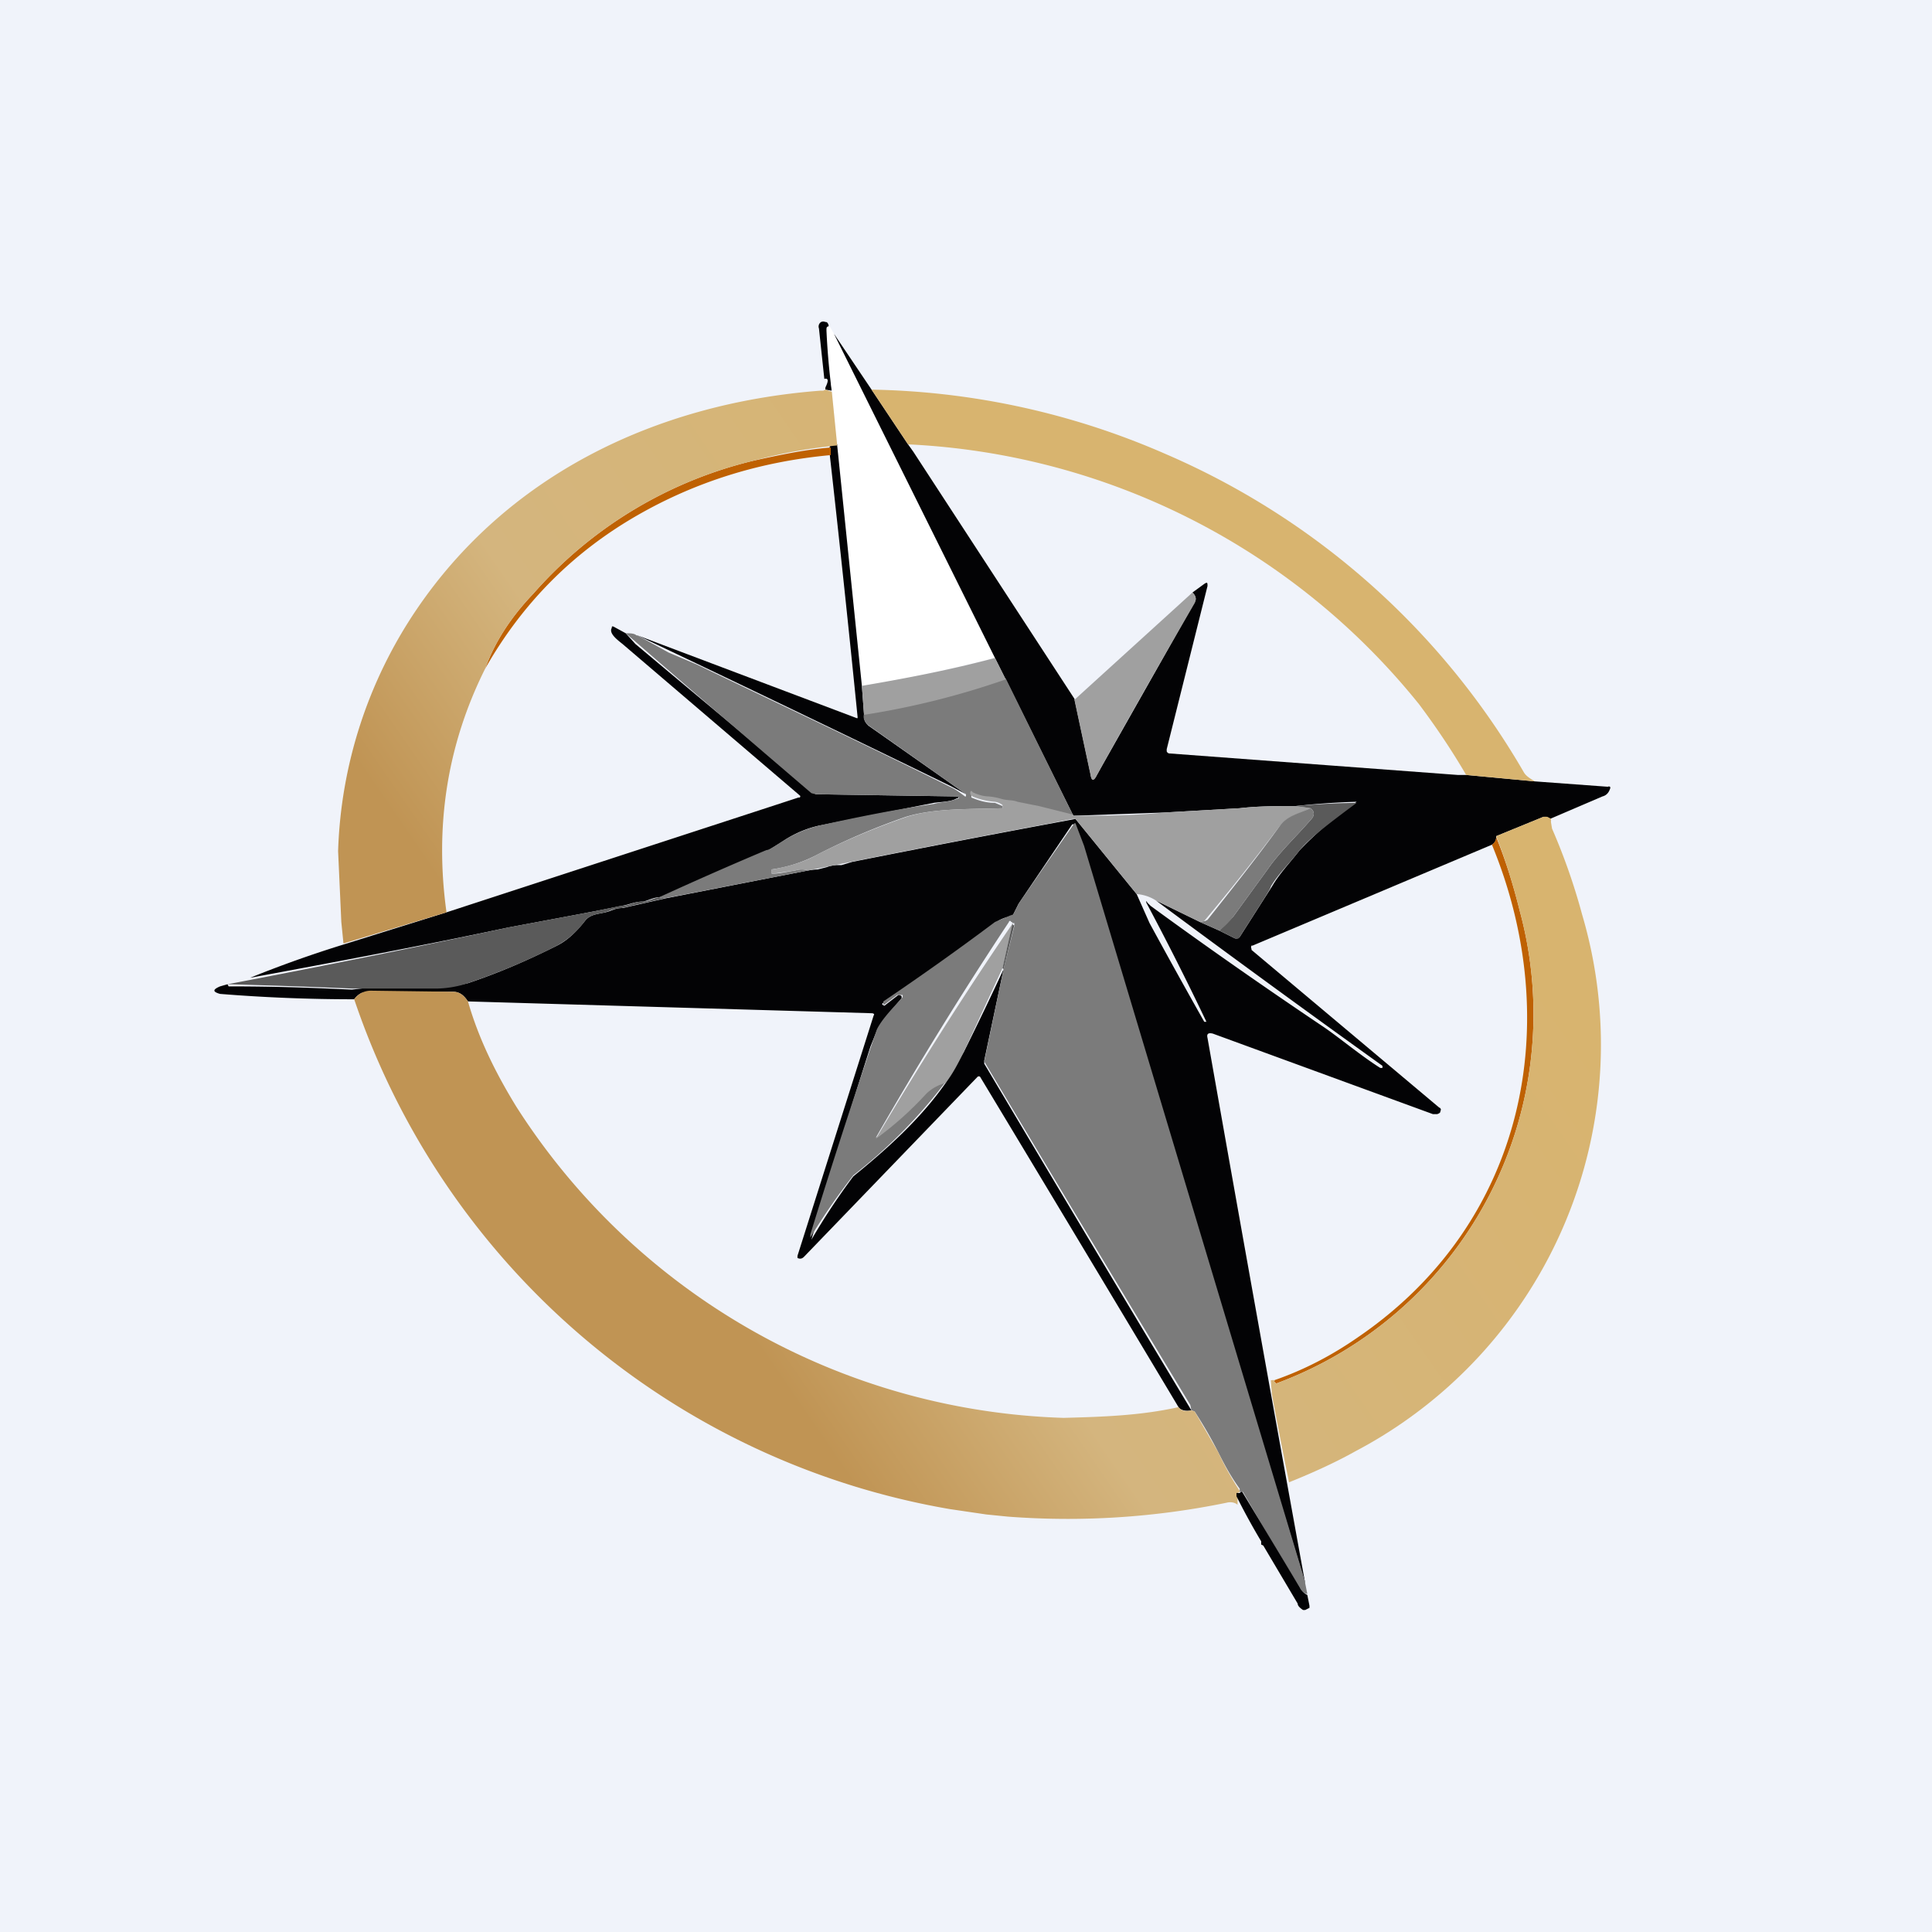
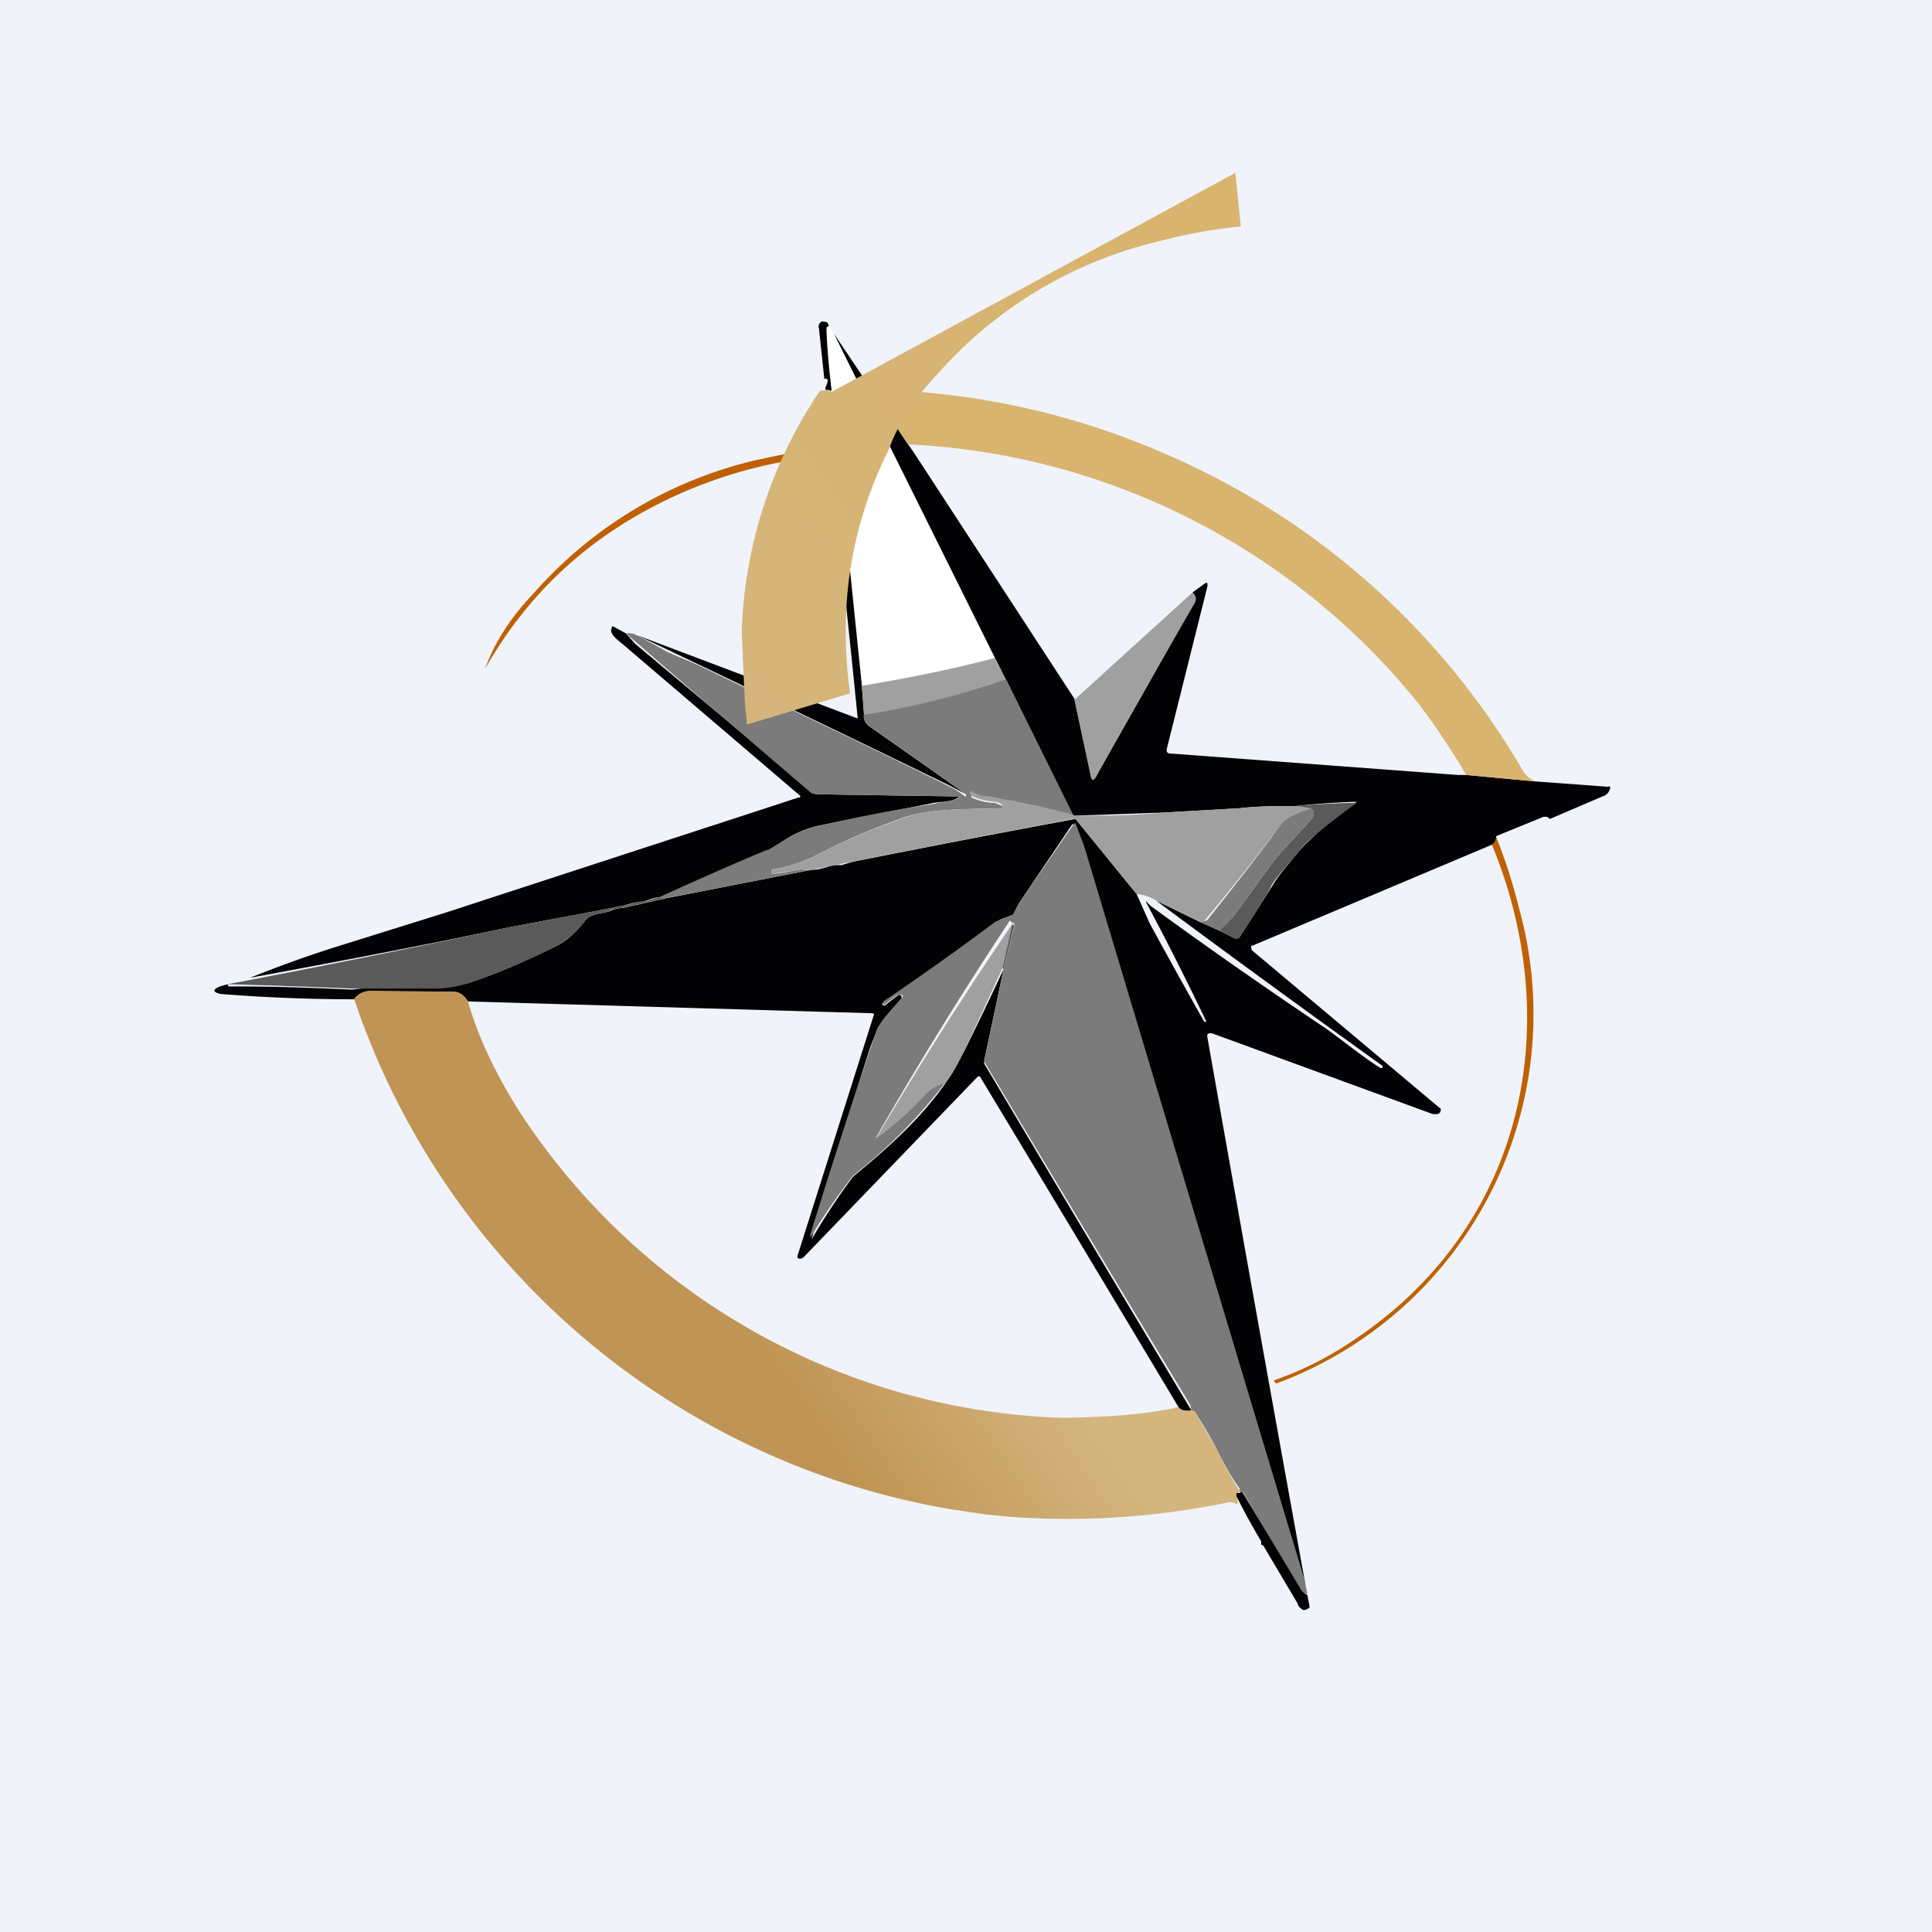
<svg xmlns="http://www.w3.org/2000/svg" width="18" height="18" viewBox="0 0 18 18">
  <path fill="#F0F3FA" d="M0 0h18v18H0z" />
  <path d="M7.72 3.04a6.88 6.88 0 0 0 .03.6l-.06-.01v-.02c.03-.06.03-.09-.01-.08l-.05-.47A.05.05 0 0 1 7.65 3a.05.05 0 0 1 .04 0c.01 0 .02 0 .03.03Z" fill="#030305" />
  <path d="m7.73 3.04.04.07 1.5 3.02c-.41.1-.83.2-1.24.26L7.8 4.15l-.05-.5a6.88 6.88 0 0 1-.05-.57c0-.03 0-.04.03-.04Z" fill="#fff" />
  <path d="m8.12 3.63.34.51.05.07 1.5 2.3.15.7c.01.07.03.07.06.01l.05-.09.86-1.52c.02-.03.01-.06-.02-.09l.11-.08c.03-.02.03-.01.03.02l-.38 1.52V7a.03.03 0 0 0 .03.02l2.68.2h.08l.64.06.68.05a.02.02 0 0 1 .02 0 .02.02 0 0 1 0 .02c-.01.03-.03.06-.07.07l-.49.21a.1.1 0 0 0-.03-.02h-.03l-.44.18c0 .04-.01.06-.04.08l-2.23.94h-.01a.03.03 0 0 0 0 .03v.01l1.75 1.47c.01 0 .02.02.01.03 0 .01 0 .02-.03.03h-.04l-2.05-.75c-.04-.01-.06 0-.05.04a1044.2 1044.2 0 0 0 .91 5.08 11462.73 11462.73 0 0 1-2.15-7.07h-.02l-.5.74-.05.1c-.01.02-.02.02-.03.02a.29.29 0 0 0-.14.06 33.4 33.4 0 0 1-1.05.75v.01l.02.01.13-.1h.01l.02.01v.02c-.08.1-.18.2-.23.3l-.06.15a65.81 65.81 0 0 0-.55 1.8 6.05 6.05 0 0 1 .39-.59c.32-.26.63-.54.86-.87l.17-.29a29.36 29.36 0 0 0 .37-.77l-.18.85v.03a695.18 695.18 0 0 0 1.93 3.23c-.05.01-.1 0-.12-.03a1145.16 1145.16 0 0 0-1.85-3.08.03.03 0 0 0-.02 0l-1.62 1.68c-.02.02-.04.02-.06.01v-.02l.71-2.24c.01-.01 0-.02-.02-.02l-3.76-.11c-.04-.06-.08-.09-.14-.09a61.1 61.1 0 0 0-.85.01.19.19 0 0 0-.07.06 15.46 15.46 0 0 1-1.25-.05c-.07-.02-.07-.04 0-.07l.07-.02.01.02h.03c.5 0 .88.02 1.12.03l.17-.02h.64c.1 0 .18-.02.27-.04.3-.1.57-.22.83-.35.1-.05.18-.13.26-.23.06-.08.17-.06.25-.1.01 0 .04-.02.1-.02l.4-.09 1.33-.26a.8.8 0 0 1 .09-.01l.08-.02a.3.3 0 0 1 .1-.02h.04l.1-.03a150.4 150.4 0 0 1 2.08-.4l.57.7.12.27a66.11 66.11 0 0 0 .51.92h.02a27.09 27.09 0 0 0-.56-1.11c0-.02 0-.02.01 0l.03.03c.52.38 1.05.75 1.6 1.12.15.1.35.27.54.39h.02v-.02a156.63 156.63 0 0 1-2.11-1.54l.41.2.18.08.14.07c.02.01.04 0 .05-.01l.3-.47c.07-.12.15-.2.26-.34a3.42 3.42 0 0 1 .53-.45 6.81 6.81 0 0 0-.57.04c-.17 0-.35 0-.52.02l-.7.04-.85.03-.63-1.27-.1-.2-1.5-3.02.35.52Z" fill="#030305" />
  <path d="m7.8 4.15.23 2.24.02.27c0 .04 0 .06.04.1A611.37 611.37 0 0 1 9 7.4H9l-.15-.08a330.44 330.44 0 0 0-2.91-1.4l2.04.77a.01.01 0 0 0 .01 0v-.01a205.48 205.48 0 0 0-.26-2.45v-.07c.03-.02.05-.03.07-.02Z" fill="#030305" />
  <path d="M7.74 4.17v.07c-.66.06-1.26.25-1.8.56-.61.35-1.08.83-1.42 1.43.09-.25.24-.48.45-.7a3.96 3.96 0 0 1 2.06-1.24c.23-.05.46-.1.7-.12Z" fill="#BF6102" />
  <path d="M11.11 5.52c.03.03.04.06.02.1a104.35 104.35 0 0 0-.91 1.6c-.03.06-.05.06-.06 0l-.15-.7 1.1-1Z" fill="#A0A0A0" />
  <path d="m5.83 5.9.09.1A299.69 299.69 0 0 0 7.6 7.4l1.31.02c.03 0 .03.01 0 .02-.05.03-.14.03-.21.04l-1.06.21a.99.99 0 0 0-.32.13 4.23 4.23 0 0 1-.9.45c-.1.04-.18.07-.28.09-.05 0-.1.03-.15.04-.08 0-.13.03-.2.04l-.25.05-.8.15c-.8.17-1.6.32-2.41.47a10.9 10.9 0 0 1 .87-.31l.96-.3 3.28-1.07a.01.01 0 0 0 .01-.02L5.8 6c-.05-.04-.13-.1-.1-.15 0-.01 0-.02.02-.01l.11.06Z" fill="#030305" />
  <path d="m5.94 5.92.29.16.26.11c.79.38 1.58.75 2.36 1.14.05.02.1.06.14.09H9V7.4c.01 0 .01 0 0 0a598.71 598.71 0 0 0-.92-.65c-.03-.04-.04-.06-.03-.1a7.5 7.5 0 0 0 1.32-.33L10 7.6a11.86 11.86 0 0 0-.52-.12c-.05-.02-.1-.01-.16-.03a.6.6 0 0 0-.12-.02.3.3 0 0 1-.15-.04v.04c.07.03.14.05.22.05l.07.03v.02c-.32.01-.64 0-.9.08-.29.1-.57.22-.84.36a1.3 1.3 0 0 1-.41.13v.04c.08 0 .15-.02.22-.03a.2.2 0 0 1 .12 0l-1.34.26-.05-.01a35.22 35.22 0 0 1 1-.44c.03 0 .08-.04.18-.1.1-.06.2-.1.32-.13.36-.08.71-.15 1.06-.2.07-.02.16-.02.22-.05.02 0 .02-.02 0-.02L7.6 7.4l-.04-.01A299.38 299.38 0 0 1 5.83 5.9c.04 0 .08 0 .1.02Z" fill="#7B7B7B" />
  <path d="m9.27 6.13.1.2a7.5 7.5 0 0 1-1.32.33l-.02-.27c.41-.07.83-.15 1.24-.26ZM10 7.6c.27 0 .55 0 .85-.03l.7-.04c.17-.02.35-.02.52-.02l.14.02c-.1.05-.21.07-.29.17a21.23 21.23 0 0 1-.7.88l-.04.01-.41-.2a.38.38 0 0 0-.18-.06l-.57-.7h-.03l-.2.04a150.59 150.59 0 0 0-2.26.44.2.2 0 0 0-.12 0l-.21.03h-.01V8.1h.01c.16-.03.29-.07.4-.13.27-.14.56-.26.85-.36.25-.08.57-.07.89-.08V7.5a.15.15 0 0 0-.07-.03.66.66 0 0 1-.21-.05l-.02-.02v-.02a.01.01 0 0 1 .02 0c.04.02.1.04.15.04a.6.6 0 0 1 .11.02c.06.02.11.01.16.03l.1.02.1.02.32.08Z" fill="#A0A0A0" />
  <path d="m11.36 8.67.13-.13.32-.44c.11-.16.28-.32.4-.46.04-.04.04-.08 0-.11l-.14-.02a6.8 6.8 0 0 1 .57-.03c-.27.2-.45.34-.53.44-.1.13-.2.22-.27.34 0 .02-.1.17-.29.47-.01.02-.03.02-.05.01l-.14-.07Z" fill="#5A5A5A" />
  <path d="m11.36 8.67-.18-.08.05-.01.02-.01c.23-.29.46-.58.67-.87.07-.1.18-.12.29-.17.04.03.04.07 0 .11-.12.14-.29.3-.4.46l-.32.44a.66.66 0 0 1-.13.13ZM12.16 14.75l.02.1c-.02 0-.05-.02-.07-.06-.25-.4-.42-.7-.53-.89h-.03v-.03c-.08-.11-.14-.22-.2-.34a4.07 4.07 0 0 0-.22-.38l-.03-.01-.01-.05a703.3 703.3 0 0 1-1.92-3.2l.18-.86.1-.4V8.6h-.02v.02-.03h-.01a.01.01 0 0 0-.02 0 36.64 36.64 0 0 0-1.24 2.01 3.11 3.11 0 0 0 .47-.42.4.4 0 0 1 .18-.1 4.7 4.7 0 0 1-.86.87 6.06 6.06 0 0 0-.4.58v-.03a65.83 65.83 0 0 1 .62-1.91c.05-.1.15-.2.24-.3v-.02h-.05l-.12.09h-.01v-.03c.37-.25.72-.5 1.04-.74l.14-.06.03-.01.05-.1a252.55 252.55 0 0 1 .52-.75h.01l.08.21a11425.16 11425.16 0 0 0 2.06 6.86Z" fill="#7B7B7B" />
  <path d="M13.94 7.8c.09.22.16.45.22.69a3.67 3.67 0 0 1-2.27 4.4l-.02-.02v-.01c.29-.1.55-.24.78-.4 1.57-1.07 1.93-2.94 1.25-4.59a.09.09 0 0 0 .04-.08Z" fill="#BF6102" />
  <path d="m6.14 8.36.05.01-.4.09a.39.39 0 0 0-.1.02c-.07.04-.18.02-.24.1a.79.79 0 0 1-.26.23 6.2 6.2 0 0 1-.83.35.98.98 0 0 1-.28.05h-.8a73.9 73.9 0 0 0-1.16-.04 112.16 112.16 0 0 0 2.62-.53l.8-.15.24-.05c.08 0 .13-.04.2-.04.06 0 .1-.03.16-.04Z" fill="#5A5A5A" />
  <path d="m9.43 8.63-.09.39-.36.78c-.05.1-.1.2-.17.29a.4.4 0 0 0-.18.1 3.11 3.11 0 0 1-.47.42c-.01 0-.01 0 0 0a36.63 36.63 0 0 1 1.27-2v.02Z" fill="#A0A0A0" />
  <path d="m9.35 9.03-.01-.01.09-.4c0-.02 0-.02.01 0h.01l-.1.41Z" fill="#5A5A5A" />
  <path d="m13.66 7.22.64.06c-.05-.03-.08-.05-.1-.08a7.1 7.1 0 0 0-3.34-2.97 7.13 7.13 0 0 0-2.74-.6l.34.51a6.5 6.5 0 0 1 4.76 2.42c.15.2.3.42.44.66Z" fill="#D8B46F" />
-   <path d="m7.75 3.65-.06-.02-.02.01h-.03c-1.55.12-2.92.8-3.76 2.04a4.25 4.25 0 0 0-.73 2.25l.03.66.02.2.96-.29c-.11-.79 0-1.55.36-2.27.09-.25.24-.48.45-.7a3.96 3.96 0 0 1 2.06-1.24 4.82 4.82 0 0 1 .77-.14l-.05-.5Z" fill="url(#a)" />
-   <path d="M14.45 7.66v-.03a.1.1 0 0 0-.04-.02h-.03l-.44.18c.09.23.16.46.22.7a3.67 3.67 0 0 1-2.27 4.4l-.02-.02.01-.01a.1.1 0 0 0-.04 0l.01.13a37.7 37.7 0 0 0 .16.82c.25-.1.46-.2.62-.29a4.28 4.28 0 0 0 2.11-5 5.74 5.74 0 0 0-.28-.8l-.01-.06Z" fill="url(#b)" />
+   <path d="m7.75 3.65-.06-.02-.02.01h-.03a4.25 4.25 0 0 0-.73 2.25l.03.66.02.2.96-.29c-.11-.79 0-1.55.36-2.27.09-.25.24-.48.45-.7a3.96 3.96 0 0 1 2.06-1.24 4.82 4.82 0 0 1 .77-.14l-.05-.5Z" fill="url(#a)" />
  <path d="M4.36 9.33c.1.35.26.67.45.98a6.28 6.28 0 0 0 5.1 2.9c.36-.01.71-.02 1.07-.1.03.04.07.04.12.03l.03.01.22.38a2.75 2.75 0 0 0 .2.36v.01l-.02.01v.06a6.37 6.37 0 0 0 0 .05c-.02-.02-.06-.03-.1-.02a7.34 7.34 0 0 1-2.04.13l-.2-.02-.34-.05A7.13 7.13 0 0 1 3.3 9.31a.19.19 0 0 1 .16-.08l.76.01c.06 0 .1.03.14.09Z" fill="url(#c)" />
  <path d="m12.18 14.86.02.1v.02l-.02.01-.02.01h-.02c-.03-.02-.05-.04-.05-.06l-.32-.54-.02-.01v-.03a6.31 6.31 0 0 1-.23-.42v-.03h.03c.01-.01.02-.02.03 0l.53.88c.02.04.05.06.07.07Z" fill="#030305" />
  <defs>
    <linearGradient id="a" x1="13.14" y1="5.7" x2="4.31" y2="11.76" gradientUnits="userSpaceOnUse">
      <stop offset=".08" stop-color="#D8B46F" />
      <stop offset=".63" stop-color="#D4B57E" />
      <stop offset=".83" stop-color="#C09454" />
    </linearGradient>
    <linearGradient id="b" x1="13.14" y1="5.7" x2="4.31" y2="11.76" gradientUnits="userSpaceOnUse">
      <stop offset=".08" stop-color="#D8B46F" />
      <stop offset=".63" stop-color="#D4B57E" />
    </linearGradient>
    <linearGradient id="c" x1="13.14" y1="5.7" x2="4.31" y2="11.76" gradientUnits="userSpaceOnUse">
      <stop offset=".08" stop-color="#D8B46F" />
      <stop offset=".63" stop-color="#D4B57E" />
      <stop offset=".83" stop-color="#C09454" />
    </linearGradient>
  </defs>
</svg>